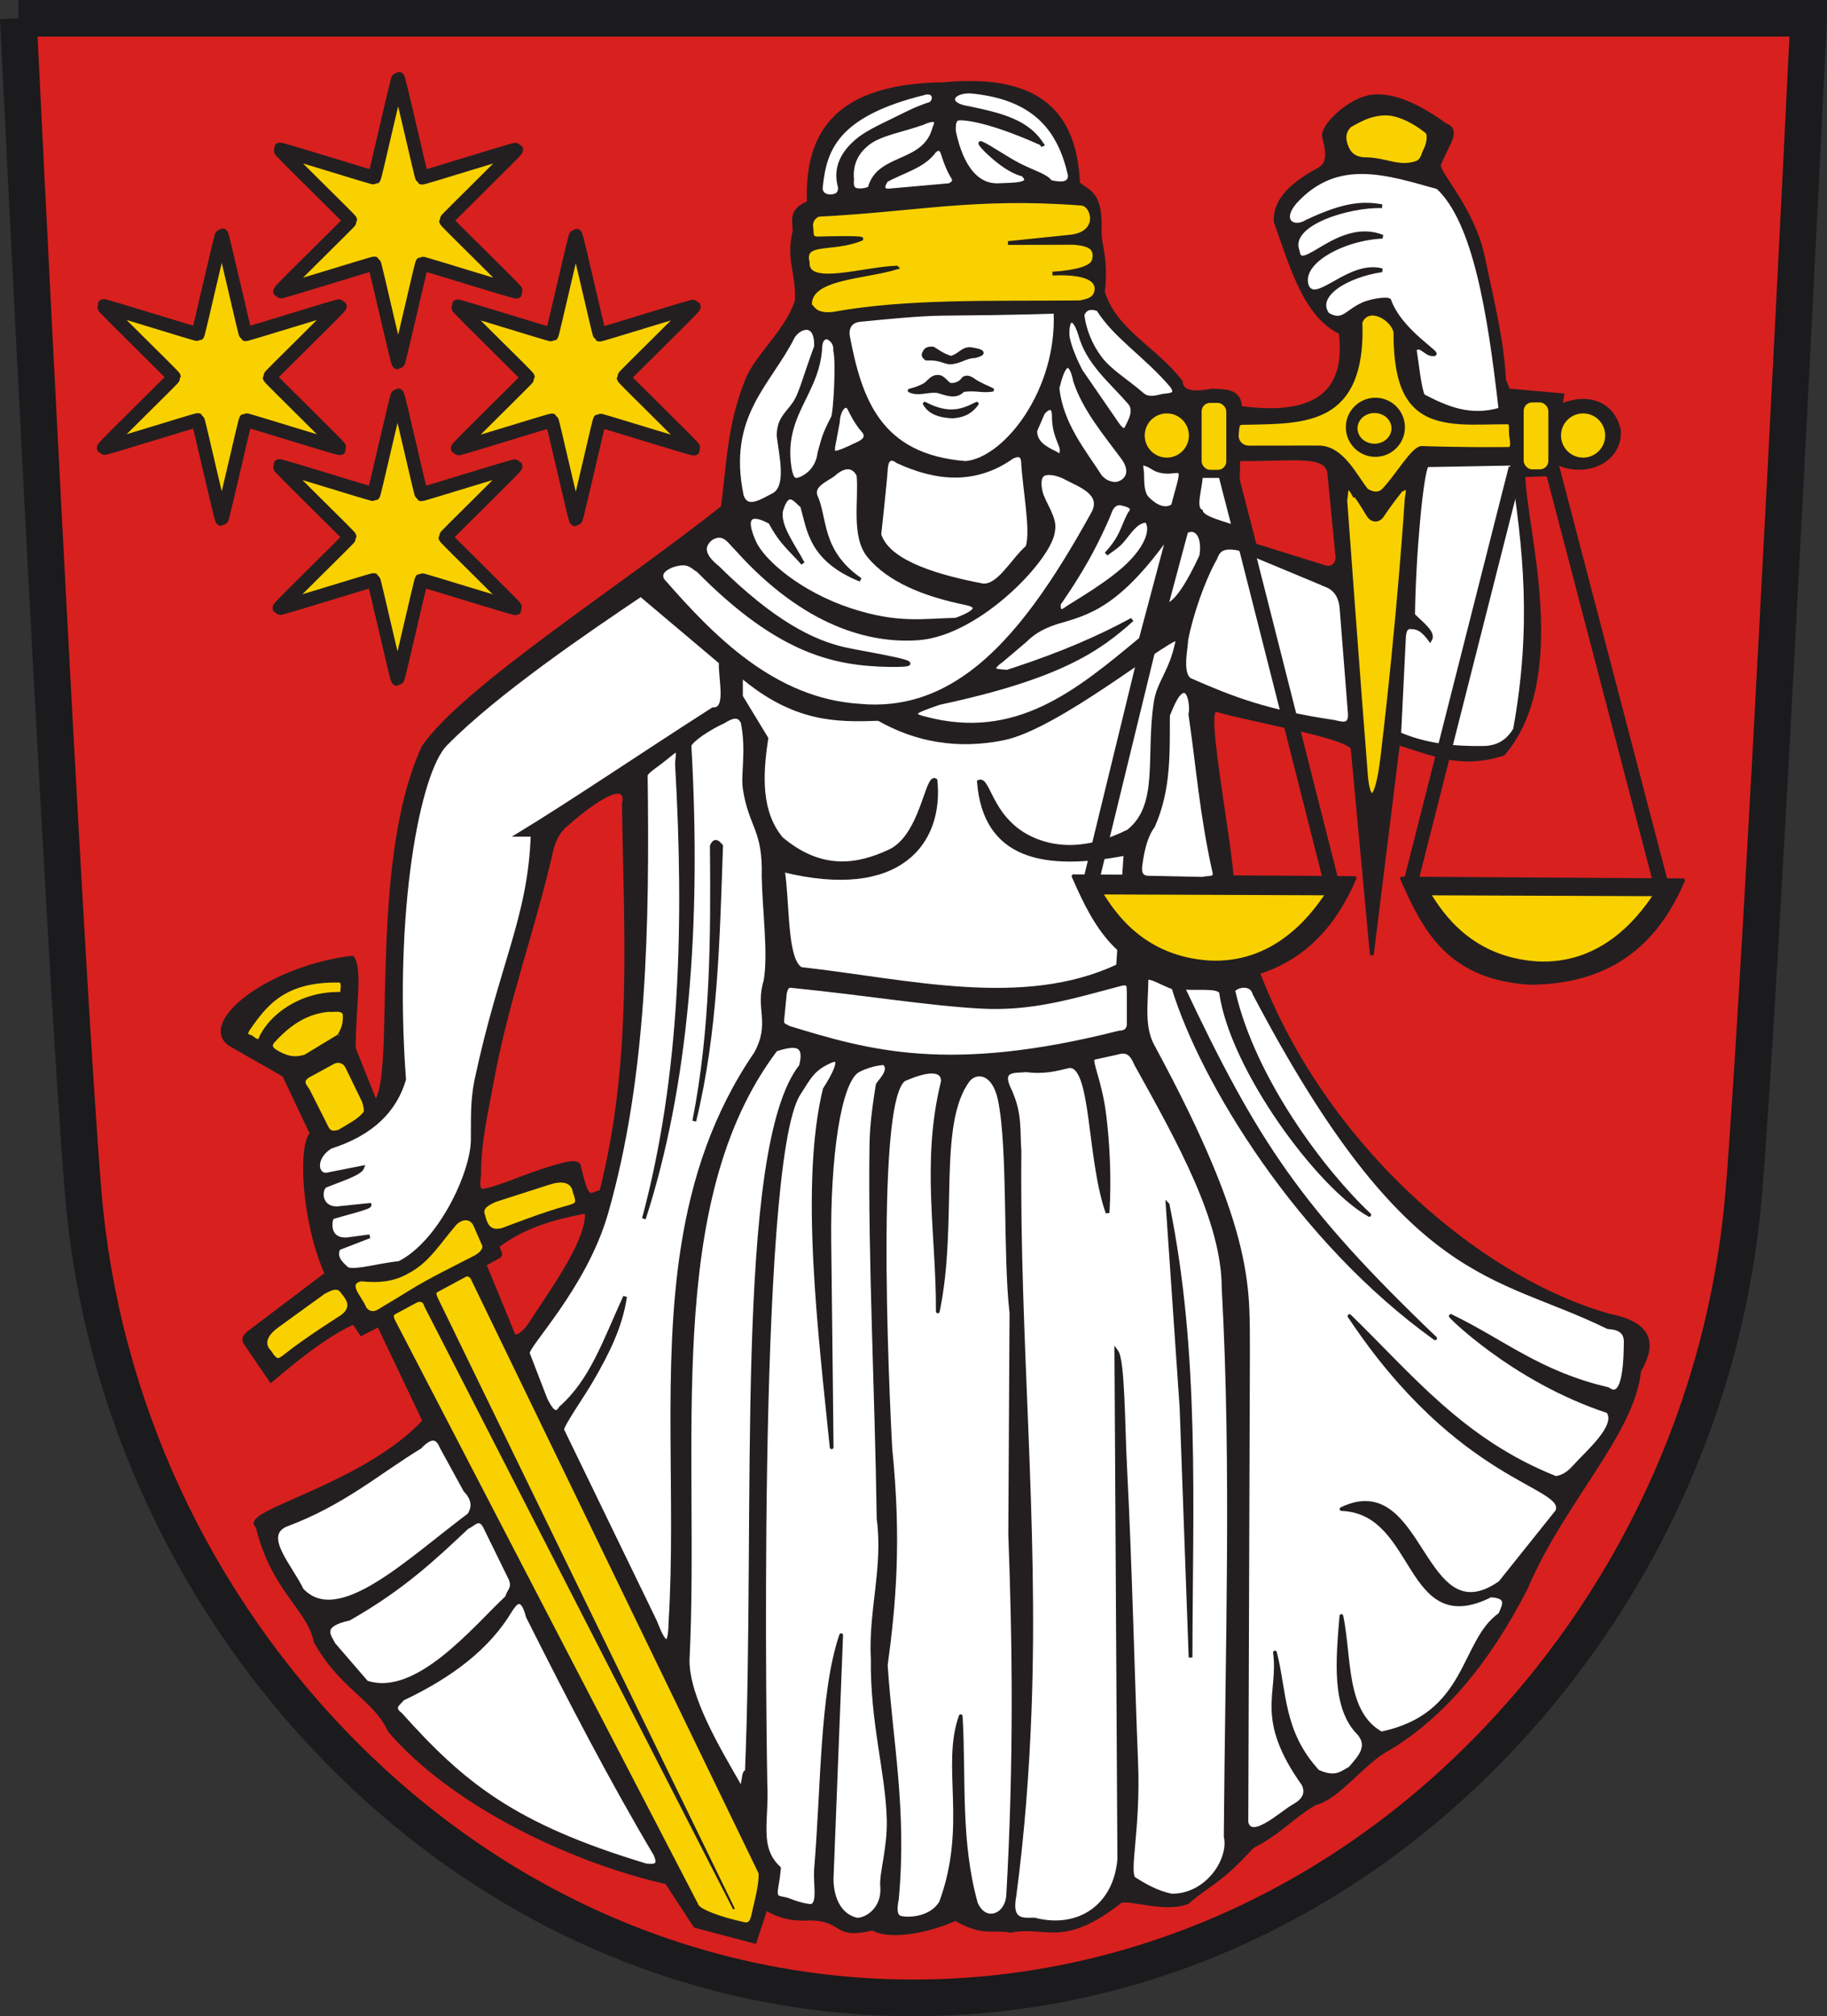
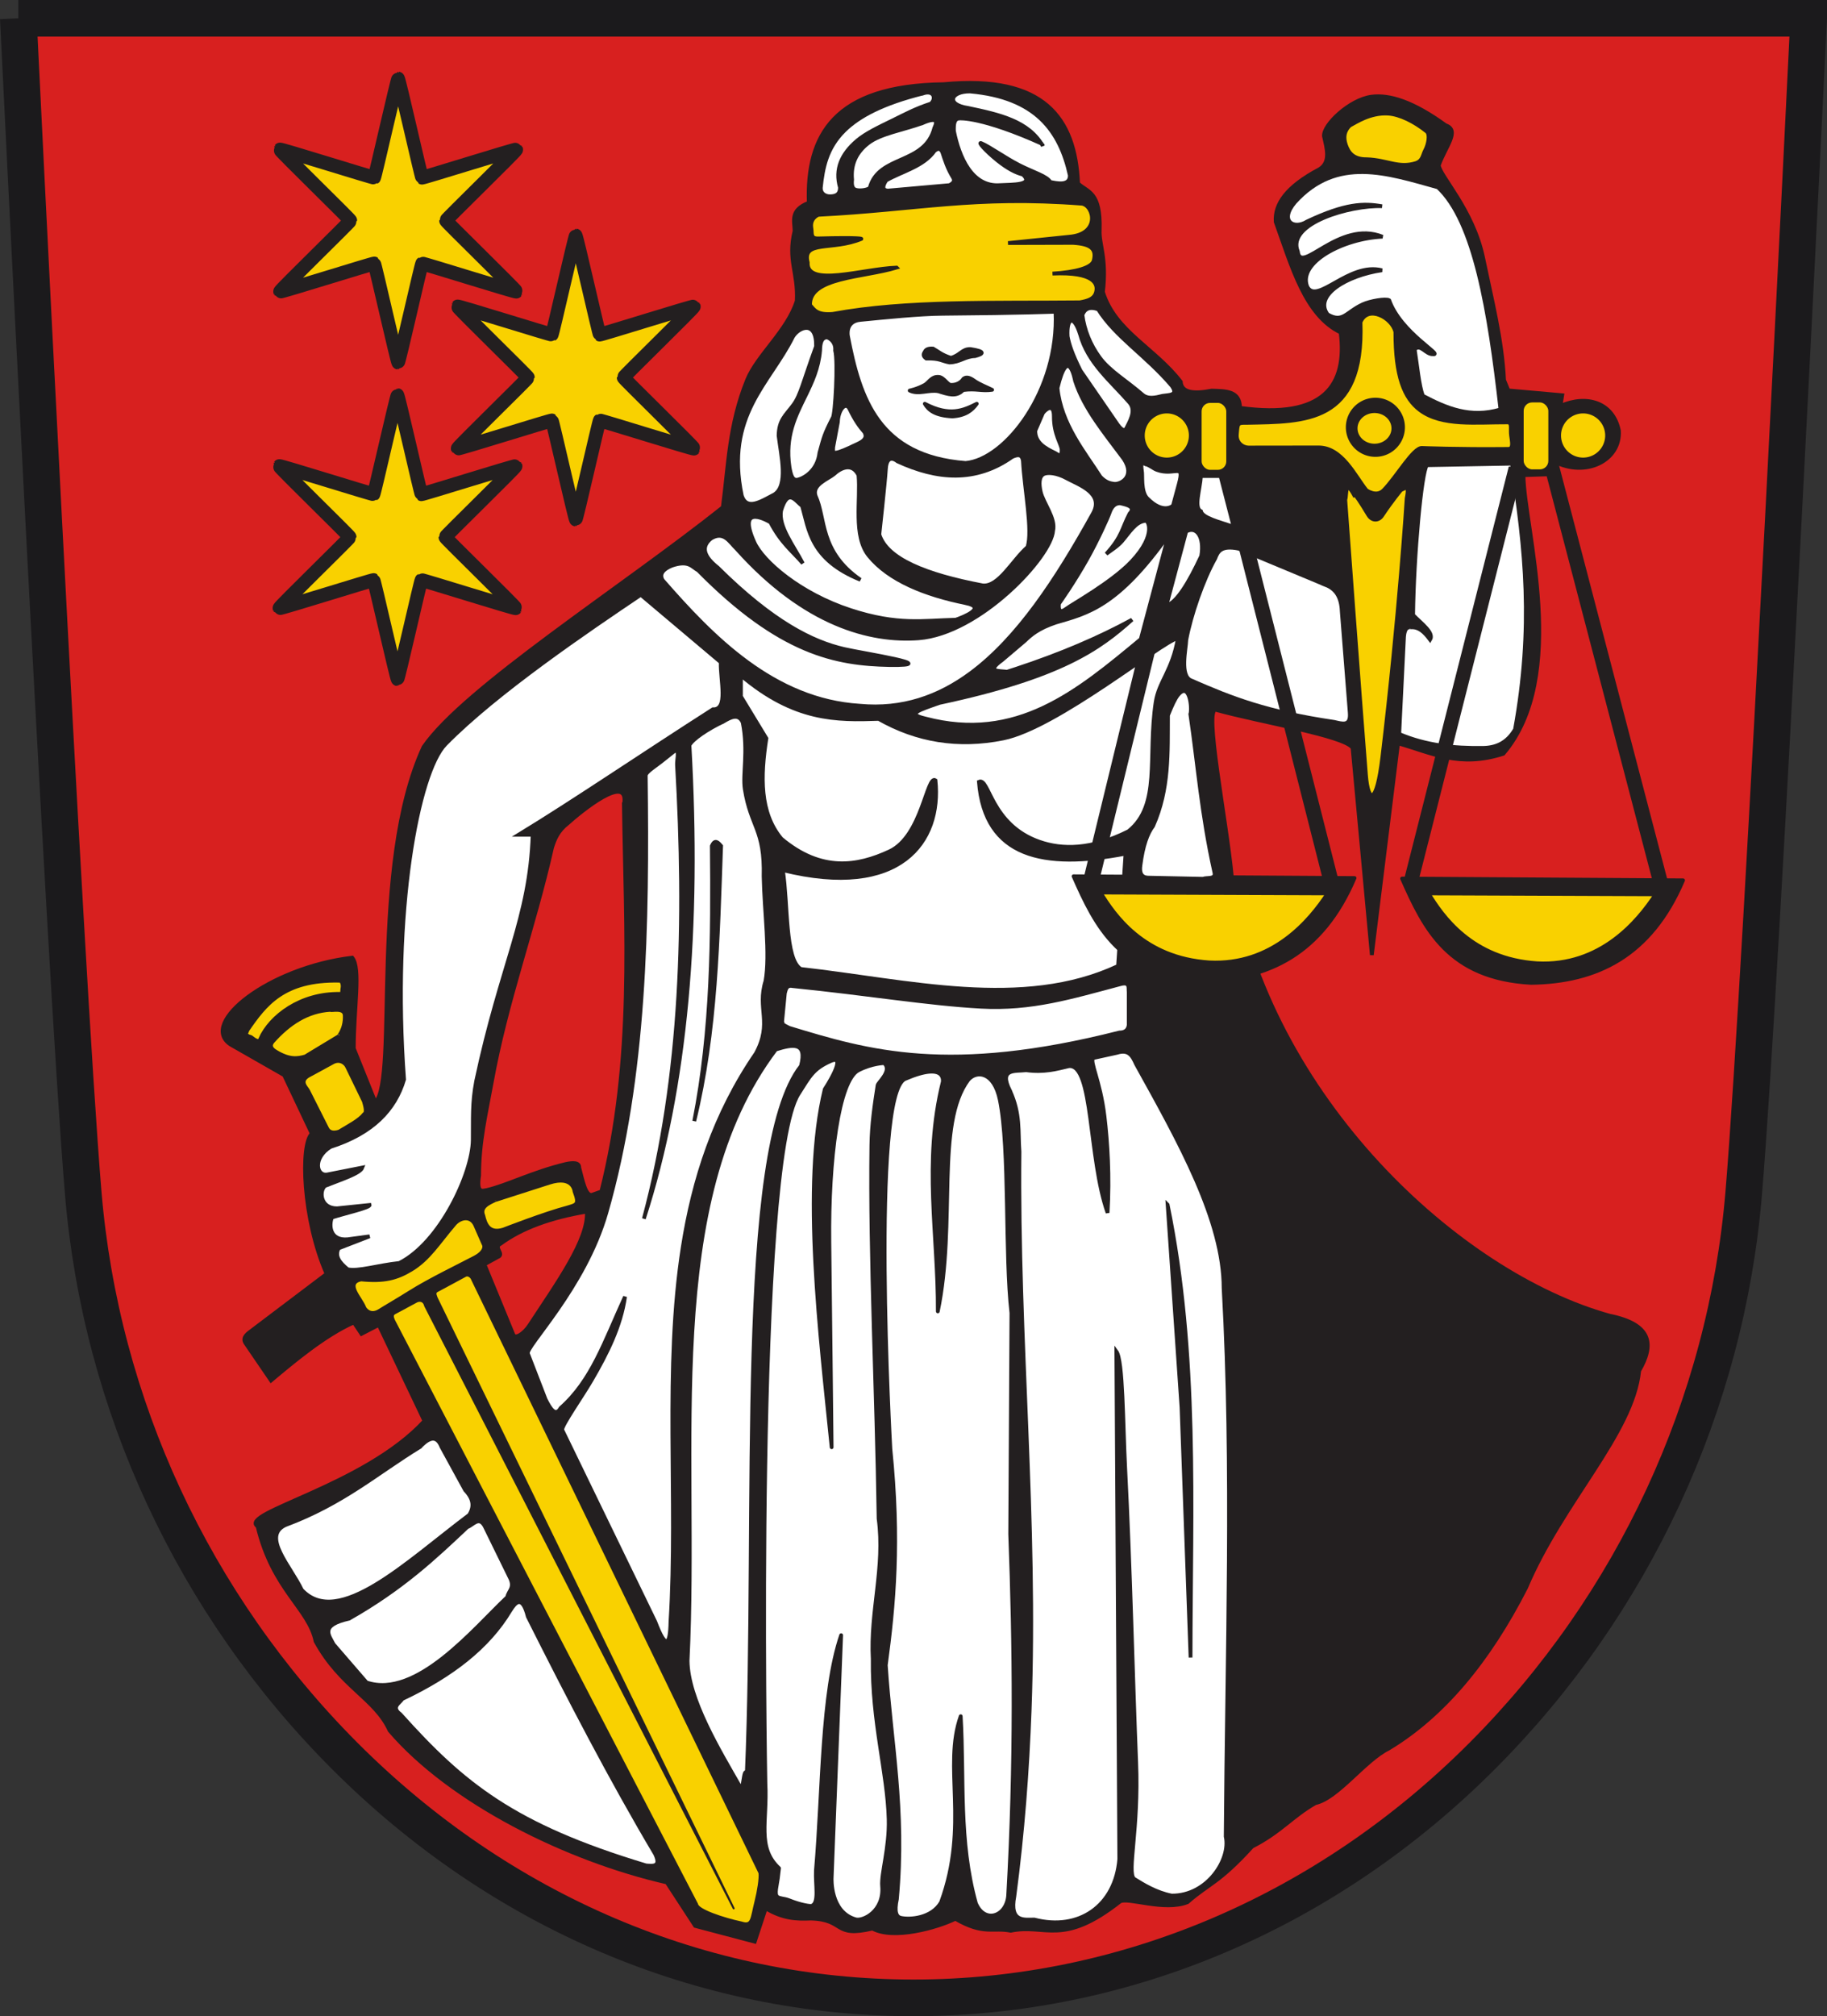
<svg xmlns="http://www.w3.org/2000/svg" xmlns:ns1="http://www.inkscape.org/namespaces/inkscape" xmlns:ns2="http://sodipodi.sourceforge.net/DTD/sodipodi-0.dtd" width="485.693" height="535.674" id="svg2" version="1.1" ns1:version="0.47 r22583" ns2:docname="Wappen_Grossrudestedt.svg">
  <rect width="100%" height="100%" fill="#333333" stroke="none" />
  <defs id="defs4">
    <ns1:perspective ns2:type="inkscape:persp3d" ns1:vp_x="0 : 526.18109 : 1" ns1:vp_y="0 : 1000 : 0" ns1:vp_z="744.09448 : 526.18109 : 1" ns1:persp3d-origin="372.04724 : 350.78739 : 1" id="perspective10" />
    <ns1:perspective ns2:type="inkscape:persp3d" ns1:vp_x="0 : 0.5 : 1" ns1:vp_y="0 : 1000 : 0" ns1:vp_z="1 : 0.5 : 1" ns1:persp3d-origin="0.5 : 0.33333333 : 1" id="perspective2842" />
    <ns1:perspective ns2:type="inkscape:persp3d" ns1:vp_x="0 : 0.5 : 1" ns1:vp_y="0 : 1000 : 0" ns1:vp_z="1 : 0.5 : 1" ns1:persp3d-origin="0.5 : 0.33333333 : 1" id="perspective3781" />
    <ns1:perspective ns2:type="inkscape:persp3d" ns1:vp_x="0 : 0.5 : 1" ns1:vp_y="0 : 1000 : 0" ns1:vp_z="1 : 0.5 : 1" ns1:persp3d-origin="0.5 : 0.33333333 : 1" id="perspective3751" />
    <ns1:perspective ns2:type="inkscape:persp3d" ns1:vp_x="0 : 0.5 : 1" ns1:vp_y="0 : 1000 : 0" ns1:vp_z="1 : 0.5 : 1" ns1:persp3d-origin="0.5 : 0.33333333 : 1" id="perspective3720" />
    <ns1:perspective ns2:type="inkscape:persp3d" ns1:vp_x="0 : 0.5 : 1" ns1:vp_y="0 : 1000 : 0" ns1:vp_z="1 : 0.5 : 1" ns1:persp3d-origin="0.5 : 0.33333333 : 1" id="perspective3696" />
    <ns1:perspective ns2:type="inkscape:persp3d" ns1:vp_x="0 : 0.5 : 1" ns1:vp_y="0 : 1000 : 0" ns1:vp_z="1 : 0.5 : 1" ns1:persp3d-origin="0.5 : 0.33333333 : 1" id="perspective3672" />
    <ns1:perspective ns2:type="inkscape:persp3d" ns1:vp_x="0 : 0.5 : 1" ns1:vp_y="0 : 1000 : 0" ns1:vp_z="1 : 0.5 : 1" ns1:persp3d-origin="0.5 : 0.33333333 : 1" id="perspective3650" />
    <ns1:perspective ns2:type="inkscape:persp3d" ns1:vp_x="0 : 0.5 : 1" ns1:vp_y="0 : 1000 : 0" ns1:vp_z="1 : 0.5 : 1" ns1:persp3d-origin="0.5 : 0.33333333 : 1" id="perspective3628" />
    <ns1:perspective ns2:type="inkscape:persp3d" ns1:vp_x="0 : 0.5 : 1" ns1:vp_y="0 : 1000 : 0" ns1:vp_z="1 : 0.5 : 1" ns1:persp3d-origin="0.5 : 0.33333333 : 1" id="perspective3604" />
    <ns1:perspective id="perspective10-7" ns1:persp3d-origin="0.5 : 0.33333333 : 1" ns1:vp_z="1 : 0.5 : 1" ns1:vp_y="0 : 1000 : 0" ns1:vp_x="0 : 0.5 : 1" ns2:type="inkscape:persp3d" />
    <ns1:perspective id="perspective2906" ns1:persp3d-origin="0.5 : 0.33333333 : 1" ns1:vp_z="1 : 0.5 : 1" ns1:vp_y="0 : 1000 : 0" ns1:vp_x="0 : 0.5 : 1" ns2:type="inkscape:persp3d" />
    <ns1:perspective id="perspective3728" ns1:persp3d-origin="0.5 : 0.33333333 : 1" ns1:vp_z="1 : 0.5 : 1" ns1:vp_y="0 : 1000 : 0" ns1:vp_x="0 : 0.5 : 1" ns2:type="inkscape:persp3d" />
    <ns1:perspective id="perspective3750" ns1:persp3d-origin="0.5 : 0.33333333 : 1" ns1:vp_z="1 : 0.5 : 1" ns1:vp_y="0 : 1000 : 0" ns1:vp_x="0 : 0.5 : 1" ns2:type="inkscape:persp3d" />
    <ns1:perspective id="perspective3772" ns1:persp3d-origin="0.5 : 0.33333333 : 1" ns1:vp_z="1 : 0.5 : 1" ns1:vp_y="0 : 1000 : 0" ns1:vp_x="0 : 0.5 : 1" ns2:type="inkscape:persp3d" />
    <ns1:perspective id="perspective3804" ns1:persp3d-origin="0.5 : 0.33333333 : 1" ns1:vp_z="1 : 0.5 : 1" ns1:vp_y="0 : 1000 : 0" ns1:vp_x="0 : 0.5 : 1" ns2:type="inkscape:persp3d" />
    <ns1:perspective id="perspective3828" ns1:persp3d-origin="0.5 : 0.33333333 : 1" ns1:vp_z="1 : 0.5 : 1" ns1:vp_y="0 : 1000 : 0" ns1:vp_x="0 : 0.5 : 1" ns2:type="inkscape:persp3d" />
    <ns1:perspective id="perspective3866" ns1:persp3d-origin="0.5 : 0.33333333 : 1" ns1:vp_z="1 : 0.5 : 1" ns1:vp_y="0 : 1000 : 0" ns1:vp_x="0 : 0.5 : 1" ns2:type="inkscape:persp3d" />
    <ns1:perspective id="perspective3899" ns1:persp3d-origin="0.5 : 0.33333333 : 1" ns1:vp_z="1 : 0.5 : 1" ns1:vp_y="0 : 1000 : 0" ns1:vp_x="0 : 0.5 : 1" ns2:type="inkscape:persp3d" />
    <ns1:perspective id="perspective2893" ns1:persp3d-origin="0.5 : 0.33333333 : 1" ns1:vp_z="1 : 0.5 : 1" ns1:vp_y="0 : 1000 : 0" ns1:vp_x="0 : 0.5 : 1" ns2:type="inkscape:persp3d" />
    <ns1:perspective id="perspective3887" ns1:persp3d-origin="0.5 : 0.33333333 : 1" ns1:vp_z="1 : 0.5 : 1" ns1:vp_y="0 : 1000 : 0" ns1:vp_x="0 : 0.5 : 1" ns2:type="inkscape:persp3d" />
    <ns1:perspective id="perspective3887-7" ns1:persp3d-origin="0.5 : 0.33333333 : 1" ns1:vp_z="1 : 0.5 : 1" ns1:vp_y="0 : 1000 : 0" ns1:vp_x="0 : 0.5 : 1" ns2:type="inkscape:persp3d" />
    <ns1:perspective id="perspective3887-0" ns1:persp3d-origin="0.5 : 0.33333333 : 1" ns1:vp_z="1 : 0.5 : 1" ns1:vp_y="0 : 1000 : 0" ns1:vp_x="0 : 0.5 : 1" ns2:type="inkscape:persp3d" />
    <ns1:perspective id="perspective4003" ns1:persp3d-origin="0.5 : 0.33333333 : 1" ns1:vp_z="1 : 0.5 : 1" ns1:vp_y="0 : 1000 : 0" ns1:vp_x="0 : 0.5 : 1" ns2:type="inkscape:persp3d" />
    <ns1:perspective id="perspective4102" ns1:persp3d-origin="0.5 : 0.33333333 : 1" ns1:vp_z="1 : 0.5 : 1" ns1:vp_y="0 : 1000 : 0" ns1:vp_x="0 : 0.5 : 1" ns2:type="inkscape:persp3d" />
    <clipPath id="clipPath223">
      <path id="path225" d="m 404.161,505.122 0,-166.41 155.181,0 0,166.41" />
    </clipPath>
    <ns1:perspective id="perspective4378" ns1:persp3d-origin="262.2865 : 187.54606 : 1" ns1:vp_z="524.573 : 281.31909 : 1" ns1:vp_y="0 : 1000 : 0" ns1:vp_x="0 : 281.31909 : 1" ns2:type="inkscape:persp3d" />
    <ns1:perspective id="perspective4447" ns1:persp3d-origin="0.5 : 0.33333333 : 1" ns1:vp_z="1 : 0.5 : 1" ns1:vp_y="0 : 1000 : 0" ns1:vp_x="0 : 0.5 : 1" ns2:type="inkscape:persp3d" />
  </defs>
  <ns2:namedview id="base" pagecolor="#ffffff" bordercolor="#666666" borderopacity="1.0" ns1:pageopacity="0.0" ns1:pageshadow="2" ns1:zoom="0.71692217" ns1:cx="316.09535" ns1:cy="306.30873" ns1:document-units="px" ns1:current-layer="layer1" showgrid="false" ns1:window-width="1440" ns1:window-height="838" ns1:window-x="-8" ns1:window-y="-8" ns1:window-maximized="1" showguides="true" ns1:guide-bbox="true">
    <ns1:grid type="xygrid" id="grid3068" />
  </ns2:namedview>
  <g ns1:label="Ebene 1" ns1:groupmode="layer" id="layer1" transform="translate(400.176, -1217.98)">
    <path d="m -395.308,1222.843 c 0,0 12.316,252.969 17.256,312.108 4.692,56.183 29.326,109.241 69.364,149.397 41.428,41.554 95.177,64.433 151.355,64.433 56.175,0 109.934,-22.879 151.355,-64.433 40.038,-40.156 64.669,-93.214 69.358,-149.397 4.944,-59.139 17.269,-312.108 17.269,-312.108 l -475.957,0 z" id="path3391" style="fill: rgb(216, 32, 31); fill-opacity: 1; stroke: rgb(27, 26, 28); stroke-width: 9.736; stroke-linecap: butt; stroke-linejoin: miter; stroke-miterlimit: 4; stroke-opacity: 1; stroke-dasharray: none;" />
    <path style="fill: rgb(35, 31, 32); fill-opacity: 1; stroke: rgb(35, 31, 32); stroke-width: 1px; stroke-linecap: butt; stroke-linejoin: miter; stroke-opacity: 1;" d="m -149.312,1240.343 c 26.732,-2.54 34.981,9.054 35.74,26.376 2.55,2.383 6.066,2.106 5.743,12.389 -0.199,3.833 1.932,7.286 0.863,16.447 3.239,10.466 13.773,14.849 20.682,23.847 0.197,2.9 3.411,3.286 8.2,2.359 3.689,0.117 7.581,-0.011 7.548,4.574 22.381,3.104 28.508,-6.054 26.758,-20.017 -9.446,-4.527 -12.976,-17.505 -17.265,-29.399 -0.333,-4.669 2.811,-9.339 11.671,-14.008 2.954,-1.886 1.921,-5.368 1.16,-8.74 -0.27,-3.034 6.883,-9.725 12.569,-10.493 4.845,-0.655 11.132,1.319 19.769,7.577 3.936,1.377 -0.037,5.682 -1.805,10.624 0.153,2.724 9.114,11.776 11.768,24.568 2.314,11.154 5.048,21.673 5.581,32.509 l 1.126,2.754 14.327,1.276 -0.448,2.842 c 6.902,-3.054 13.993,-0.996 15.527,6.589 0.502,8.007 -8.938,12.527 -17.191,8.204 l 0.337,3.323 -8.519,0.286 c 0.145,13.917 12.25,53.375 -5.359,74.022 -11.669,3.765 -19.116,-0.247 -27.983,-2.787 l -6.973,56.244 -5.128,-55.043 c -2.384,-3.263 -24.143,-6.706 -36.226,-10.059 -3.42,-1.249 2.748,29.464 4.122,44.198 9.792,58.925 60.287,105.612 100.499,116.757 11.276,2.268 11.814,7.758 7.807,14.612 -1.707,16.72 -20.342,34.693 -30.081,57.649 -9.944,19.48 -22.012,34.005 -36.558,42.747 -6.291,3.102 -13.562,13.237 -19.447,14.482 -6.183,3.517 -9.244,7.704 -16.799,11.53 -8.891,9.769 -11.454,9.751 -17.181,14.777 -6.154,2.48 -15.9,-1.416 -17.957,-0.159 -15.406,12.122 -19.767,5.838 -29.053,7.761 -4.821,-0.955 -7.148,1.206 -14.717,-3.184 -4.814,2.381 -16.456,5.657 -22.036,2.599 -10.526,2.501 -7.185,-2.392 -16.343,-2.66 -3.823,0.178 -7.483,0.024 -12.035,-2.716 l -2.916,8.864 -15.832,-4.186 -7.549,-11.566 c -26.581,-6.06 -57.404,-21.361 -73.674,-40.33 -3.914,-8.591 -12.982,-11.482 -19.687,-23.709 -1.806,-8.774 -11.344,-13.583 -15.429,-30.555 -5.185,-3.592 28.404,-10.678 44.359,-28.01 l -12.139,-25.509 -4.606,2.381 -2.026,-3.04 c -7.723,3.436 -15.939,10.331 -22.009,15.42 l -6.634,-9.707 c -1.09,-1.417 -0.099,-2.418 1.218,-3.353 l 20.188,-15.262 c -6.415,-14.56 -7.021,-34.505 -3.93,-37.254 l -7.362,-15.547 -14.281,-8.157 c -8.48,-5.712 10.379,-20.439 32.391,-23.066 2.355,2.871 0.396,13.501 0.414,24.128 l 5.735,14.273 c 6.178,-6.07 -1.729,-62.982 12.807,-94.367 10.864,-15.749 52.738,-42.351 79.555,-63.684 1.498,-11.117 1.587,-21.849 6.493,-33.895 2.653,-6.513 10.741,-13.122 13.168,-20.96 0.372,-7.541 -2.475,-10.798 -0.584,-18.544 -0.034,-2.69 -1.285,-5.553 3.777,-7.515 -0.629,-17.922 6.721,-31.137 35.859,-31.504 z" id="path2818" ns2:nodetypes="cccccccccccsccscccccccccccccccccccccccccccccccccccccccccccccccccscccc" />
    <path style="fill:#ffffff;stroke:#231f20;stroke-width:1px;stroke-linecap:butt;stroke-linejoin:miter;stroke-opacity:1" d="m -208.574,1393.933 c -0.142,4.857 2.073,12.662 -2.084,12.502 -18.459,11.796 -37.224,24.55 -51.673,33.338 l 3.75,0 c -0.729,22.069 -8.363,34.226 -15.002,65.425 -1.133,5.951 -0.833,9.914 -0.913,15.692 -0.125,8.938 -8.779,27.279 -19.524,32.647 -5.641,0.592 -10.983,2.314 -13.733,1.667 -2.044,-1.679 -3.533,-3.437 -2.387,-5.571 l 8.221,-3.18 -5.856,0.789 c -4.709,0.397 -4.992,-3.669 -4.159,-5.788 3.468,-1.126 10.247,-2.621 10.015,-3.336 l -8.663,0.893 c -4.523,0.01 -4.733,-4.648 -3.199,-5.944 4.016,-1.63 9.359,-3.261 9.951,-4.891 l -9.245,1.823 c -2.962,0.637 -4.056,-4.273 0.738,-7.3 11.272,-3.601 17.195,-9.877 19.586,-17.919 -3.298,-44.71 3.705,-81.642 10.989,-89.067 13.466,-13.727 38.023,-30.339 51.935,-39.699 l 21.253,17.919 z" id="path3592" ns2:nodetypes="cccccscccccccccccccscc" />
    <path style="fill:none;stroke:#231f20;stroke-width:3.3;stroke-linecap:butt;stroke-linejoin:miter;stroke-miterlimit:4;stroke-opacity:1;stroke-dasharray:none" d="m -82.67,1343.153 -27.721,109.238" id="path3618-7-4-0" ns2:nodetypes="cc" />
    <path style="fill:#ffffff;stroke:#231f20;stroke-width:1px;stroke-linecap:butt;stroke-linejoin:miter;stroke-opacity:1" d="m -87.039,1387.504 c -1.45,8.594 -5.088,11.563 -5.912,17.054 -2.19,14.585 1.438,27.31 -7.216,34.263 -9.885,4.963 -17.661,4.929 -23.746,2.789 -13.002,-4.571 -13.255,-17.229 -16.034,-15.917 1.607,20.15 17.299,23.25 38.985,19.095 l -1.989,29.835 c -25.308,11.894 -56.017,3.948 -84.335,0.796 -4.237,-2.579 -3.358,-17.095 -4.774,-26.255 31.16,7.707 42.283,-7.419 40.576,-23.868 -2.317,-1.625 -3.531,14.844 -12.211,18.874 -8.507,3.95 -18.07,5.601 -28.763,-3.36 -5.788,-6.972 -5.543,-16.53 -3.978,-26.653 l -6.763,-11.139 0,-5.569 c 14.255,12.066 25.455,11.917 36.598,11.536 10.18,5.784 21.202,7.571 33.101,5.189 14.214,-2.845 42.012,-25.562 46.46,-26.67 z" id="path3710" ns2:nodetypes="cscsccccccscccccsc" />
    <path style="fill:#231f20;fill-opacity:1;stroke:#231f20;stroke-width:1px;stroke-linecap:round;stroke-linejoin:round;stroke-opacity:1" d="m -114.778,1450.788 74.704,0.47 c -8.598,20.216 -23.061,27.027 -40.406,27.251 -21.879,-1.205 -28.37,-14.246 -34.298,-27.721 z" id="path3594-1" ns2:nodetypes="cccc" />
    <path style="fill:#f9d100;fill-opacity:1;stroke:#231f20;stroke-width:1px;stroke-linecap:butt;stroke-linejoin:round;stroke-opacity:1" d="m -107.613,1455.115 60.374,0.235 c -4.746,7.281 -14.734,19.187 -31.479,18.324 -17.523,-1.146 -25.31,-12.708 -28.895,-18.559 z" id="path3686-9" ns2:nodetypes="cccc" />
    <path style="fill:none;stroke:#231f20;stroke-width:4.2;stroke-linecap:butt;stroke-linejoin:miter;stroke-miterlimit:4;stroke-opacity:1;stroke-dasharray:none" d="m -83.726,1343.754 -26.636,109.238" id="path3618-7-4-4" ns2:nodetypes="cc" />
    <path style="fill:#ffffff;stroke:#231f20;stroke-width:1px;stroke-linecap:butt;stroke-linejoin:miter;stroke-opacity:1" d="m -25.331,1384.673 c 2.33,-0.285 3.898,1.337 5.336,3.283 1.148,-1.857 -2.291,-4.288 -4.515,-6.567 0.192,-15.897 2.225,-37.955 3.668,-39.812 l 22.6,-0.41 c 3.572,22.598 5.751,43.485 0.821,70.594 -2.177,3.731 -5.208,4.897 -8.619,4.925 -7.578,0.099 -15.035,-0.646 -22.163,-3.694 l 1.231,-25.036 c 0.056,-2.569 0.684,-3.42 1.642,-3.283 z" id="path3765" ns2:nodetypes="cccccccccc" />
    <path style="fill:none;stroke:#231f20;stroke-width:3.8;stroke-linecap:butt;stroke-linejoin:miter;stroke-miterlimit:4;stroke-opacity:1;stroke-dasharray:none" d="m 2.78,1342.348 -27.721,109.238" id="path3618" ns2:nodetypes="cc" />
    <path style="fill:none;stroke:#231f20;stroke-width:3.9;stroke-linecap:butt;stroke-linejoin:miter;stroke-miterlimit:4;stroke-opacity:1;stroke-dasharray:none" d="m 12.177,1341.291 29.447,112.525" id="path3618-7-4" ns2:nodetypes="cc" />
    <path style="fill:#231f20;fill-opacity:1;stroke:#231f20;stroke-width:1px;stroke-linecap:round;stroke-linejoin:round;stroke-opacity:1" d="m -27.449,1451.396 74.704,0.47 c -8.598,20.216 -23.061,27.027 -40.406,27.251 -21.879,-1.205 -28.37,-14.246 -34.298,-27.721 z" id="path3594" ns2:nodetypes="cccc" />
    <path style="fill:#f9d100;fill-opacity:1;stroke:#231f20;stroke-width:1px;stroke-linecap:butt;stroke-linejoin:round;stroke-opacity:1" d="m -20.413,1455.35 60.374,0.235 c -4.746,7.281 -14.734,19.187 -31.479,18.324 -17.523,-1.146 -25.31,-12.708 -28.895,-18.559 z" id="path3686" ns2:nodetypes="cccc" />
    <path style="fill:#ffffff;stroke:#231f20;stroke-width:1px;stroke-linecap:butt;stroke-linejoin:miter;stroke-opacity:1" d="m -24.089,1310.824 c 0.684,4.3 1.163,9.626 2.172,12.306 6.23,3.277 12.626,6.023 20.631,3.619 -2.975,-26.171 -6.905,-49.929 -16.649,-58.997 -13.322,-3.689 -26.78,-8.419 -38.004,3.981 -4.174,4.927 -0.358,7.345 3.232,5.094 10.201,-4.821 15.046,-4.904 19.932,-4.055 -8.444,-0.324 -25.434,4.57 -22.382,12.022 0.713,6.391 10.953,-8.569 22.517,-3.924 -10.473,0.471 -22.523,6.841 -20.022,13.258 2.549,4.988 11.058,-6.641 19.886,-4.345 -9.562,1.417 -18.143,6.725 -14.46,11.734 4.055,2.349 4.821,-0.596 9.349,-2.686 1.91,-0.882 6.115,-1.621 7.013,-1.085 3.151,8.723 14.59,14.698 11.63,14.339 -1.93,0.12 -3.289,-2.882 -4.844,-1.261 z" id="path2848" ns2:nodetypes="ccccccccccccsccc" />
    <path style="fill:#ffffff;stroke:#231f20;stroke-width:1px;stroke-linecap:butt;stroke-linejoin:miter;stroke-opacity:1" d="m -131.706,1507.737 c 2.885,6.243 2.14,10.822 2.554,16.234 -0.518,49.952 4.566,97.722 2.706,148.27 -0.595,16.163 -1.828,32.61 -4.066,49.504 -1.369,7.097 2.774,6.213 5.299,6.229 11.88,3.083 21.575,-3.636 22.589,-16.036 l -0.779,-134.924 c 1.804,2.449 1.729,19.092 2.349,31.022 1.339,25.747 2.045,56.653 2.924,78.194 0.724,17.758 -2.491,29.2 -0.568,30.921 2.371,1.486 5.906,3.664 9.985,4.456 9.501,0.104 15.765,-9.66 14.379,-15.695 0.331,-48.812 2.09,-97.868 -0.554,-145.688 -0.024,-17.908 -11.714,-38.733 -23.268,-59.524 -0.994,-2.223 -1.964,-3.981 -5.062,-3.009 l -6.302,1.386 c -1.081,0.887 1.824,5.969 2.957,15.432 0.844,7.047 1.398,15.987 0.831,25.694 -5.151,-14.495 -3.724,-39.588 -10.281,-38.961 -3.353,0.795 -6.581,1.717 -11.364,1.082 -2.994,0.344 -7.311,-0.557 -4.329,5.411 z" id="path3622" ns2:nodetypes="ccsccccsscccccccscccc" />
    <path style="fill:#231f20;fill-opacity:1;stroke:#231f20;stroke-width:1px;stroke-linecap:butt;stroke-linejoin:miter;stroke-opacity:1" d="m -89.774,1538.052 3.694,53.867 2.404,66.431 c 0.048,-40.248 2.028,-80.633 -6.098,-120.297 z" id="path3624" ns2:nodetypes="cccc" />
    <path style="fill:#ffffff;stroke:#231f20;stroke-width:1px;stroke-linecap:butt;stroke-linejoin:miter;stroke-opacity:1" d="m -264.497,1645.852 c 1.275,-2.008 3.096,-4.41 4.644,1.639 11.003,21.897 22.147,43.37 33.872,63.101 1.566,3.387 -0.476,3.167 -2.458,3.005 -35.287,-10.622 -48.667,-21.642 -65.286,-40.155 -2.526,-1.907 -0.302,-2.865 0.546,-4.097 13.094,-6.2 22.82,-13.682 28.682,-23.492 z" id="path3626" ns2:nodetypes="ccccccc" />
    <path style="fill:#ffffff;stroke:#231f20;stroke-width:1px;stroke-linecap:butt;stroke-linejoin:miter;stroke-opacity:1" d="m -275.97,1623.726 c 1.548,-0.537 3.096,-3.023 4.644,-0.273 l 6.556,13.385 c 1.67,3.056 -0.275,3.702 -0.546,5.463 -8.765,8.226 -24.117,27.169 -37.423,22.672 l -8.741,-10.107 c -1.253,-2.478 -3.754,-5.052 4.097,-6.829 14.292,-8.104 22.799,-16.208 31.414,-24.311 z" id="path3628" ns2:nodetypes="cccccccc" />
    <path style="fill:#ffffff;stroke:#231f20;stroke-width:1px;stroke-linecap:butt;stroke-linejoin:miter;stroke-opacity:1" d="m -288.536,1602.419 c 3.166,-3.343 4.745,-2.455 5.737,0 l 6.283,11.473 c 2.485,2.61 2.227,4.67 1.093,6.556 -16.607,12.472 -34.836,30.295 -44.526,19.941 -2.989,-6.284 -10.696,-14.252 -4.371,-17.209 15.429,-5.753 24.253,-13.708 35.784,-20.76 z" id="path3630" ns2:nodetypes="ccccccc" />
    <path style="fill:#f9d100;fill-opacity:1;stroke:#231f20;stroke-width:0.5;stroke-linecap:round;stroke-linejoin:round;stroke-miterlimit:4;stroke-opacity:1;stroke-dasharray:none" d="m -289.642,1563.917 c 0.971,-0.59 2.177,-0.426 2.506,1.068 l 82.007,160.037 -78.963,-162.241 c -0.176,-0.67 -0.771,-1.4 0.376,-1.881 l 7.171,-3.865 c 0.762,-0.538 1.678,0.264 1.869,0.885 l 76.393,157.691 c 0.183,1.41 -0.373,4.86 -1.043,7.511 -1.198,4.738 -0.88,6.557 -3.759,5.622 -4.747,-1.001 -11.617,-3.299 -11.768,-4.862 l -80.592,-155.159 c -0.324,-0.762 -0.54,-1.489 0.325,-1.855 l 5.479,-2.95 z" id="path3632" ns2:nodetypes="ccccccccsccccc" />
    <path style="fill:#ffffff;stroke:#231f20;stroke-width:1px;stroke-linecap:butt;stroke-linejoin:miter;stroke-opacity:1" d="m -189.529,1479.965 c -1.57,-0.282 -1.707,0.871 -1.995,1.871 l -0.748,7.732 c 0.617,0.493 -1,0.068 1.871,1.496 21.126,6.442 42.471,12.751 87.793,1.247 1.496,0 2.328,-0.665 2.494,-1.995 l 0,-8.729 c -0.147,-1.158 0.412,-2.845 -2.245,-2.12 -12.942,3.43 -23.551,6.726 -37.038,5.986 -14.264,-0.783 -30.14,-3.483 -50.131,-5.487 z" id="path3634" ns2:nodetypes="ccccccccsc" />
    <path style="fill:#ffffff;stroke:#231f20;stroke-width:1px;stroke-linecap:butt;stroke-linejoin:miter;stroke-opacity:1" d="m -207.87,1409.691 c 1.858,-1.106 4.009,-2.276 5.134,0.228 1.519,7.692 -0.078,13.751 0.556,17.735 1.614,10.134 5.328,10.635 5.001,23.187 0.185,9.286 1.768,20.67 0.505,27.786 -2.309,7.426 1.869,11.022 -2.526,19.198 -11.015,16.059 -16.638,33.448 -19.47,51.526 -5.044,32.2 -1.233,66.586 -3.264,99.53 -0.112,6.176 -1.196,7.489 -4.042,0 l -24.755,-51.026 c -0.013,-1.319 5.232,-8.736 7.788,-13.118 4.166,-7.141 7.814,-14.402 8.932,-22.246 -5.504,12.016 -8.849,22.268 -17.128,29.579 -1.333,2.353 -2.667,0.365 -4.001,-2.302 l -4.686,-12.12 c -0.875,-1.679 15.075,-17.387 20.82,-37.399 10.37,-36.124 11.016,-76.638 10.503,-116.183 -0.01,-0.936 2.257,-2.288 4.094,-3.732 2.457,-1.933 4.612,-3.799 3.99,-2.836 0.809,0.057 0.148,2.461 0.218,3.69 2.37,41.601 1.476,82.339 -8.807,120.591 11.339,-35.04 14.865,-77.459 12.125,-125.796 0.783,-1.584 4.847,-4.331 9.012,-6.291 z" id="path3636" ns2:nodetypes="ccscccscccsccccscscsccc" />
    <path style="fill:#231f20;fill-opacity:1;stroke:#231f20;stroke-width:1px;stroke-linecap:butt;stroke-linejoin:miter;stroke-opacity:1" d="m -215.616,1515.846 c 5.837,-23.873 6.268,-48.519 7.145,-73.1 -0.825,-0.966 -1.649,-1.898 -2.473,0 0.224,24.367 0.139,48.733 -4.672,73.1 z" id="path3638" ns2:nodetypes="cccc" />
    <path style="fill:#d8201f;fill-opacity:1;stroke:#231f20;stroke-width:1px;stroke-linecap:round;stroke-linejoin:round;stroke-opacity:1" d="m -271.396,1553.908 3.531,-1.946 c 1.986,-0.752 -1.266,-2.536 0.731,-3.512 5.605,-4.134 13.305,-6.958 22.959,-8.561 0.501,7.335 -7.803,18.831 -15.279,30.236 -1.394,2.127 -3.876,3.861 -4.329,2.281 l -7.612,-18.498 z" id="path3640" ns2:nodetypes="ccccscc" />
    <path style="fill:#d8201f;fill-opacity:1;stroke:#231f20;stroke-width:1px;stroke-linecap:butt;stroke-linejoin:miter;stroke-opacity:1" d="m -234.32,1431.939 c 0.458,33.454 2.865,67.714 -5.991,102.6 l -2.511,0.894 c -1.673,0.337 -2.457,-3.765 -3.369,-7.234 0.046,-1.459 -1.782,-1.342 -3.579,-0.957 -8.986,2.17 -15.608,5.671 -20.983,6.912 -0.955,0.08 -2.839,1.261 -2.05,-3.889 0,-8.977 1.817,-16.269 3.291,-24.457 3.931,-21.844 11.293,-41.285 16.098,-62.661 0.715,-2.222 1.549,-4.408 4.241,-6.484 3.076,-2.776 16.591,-13.967 14.854,-4.723 z" id="path3642" ns2:nodetypes="cccccccsccc" />
-     <path style="fill:#d8201f;fill-opacity:1;stroke:#231f20;stroke-width:1px;stroke-linecap:butt;stroke-linejoin:miter;stroke-opacity:1" d="m -70.961,1339.991 c 15.165,0.05 22.767,-1.541 24.109,3.266 l 2.178,22.243 c 0.351,2.154 -1.234,3.6 -2.955,3.266 l -18.976,-5.911 -4.511,-17.421 0.156,-5.444 z" id="path3644" ns2:nodetypes="ccccccc" />
    <path style="fill:#f9d100;fill-opacity:1;stroke:#231f20;stroke-width:1px;stroke-linecap:butt;stroke-linejoin:miter;stroke-opacity:1" d="m -327.649,1494.682 c -0.764,0.911 -0.731,1.821 0.841,2.732 3.632,2.203 5.751,1.813 7.775,1.261 l 9.036,-5.463 c -0.52,0.338 1.646,-1.6 1.471,-5.463 -0.103,-2.267 -3.782,-1.126 -3.782,-1.471 -6.144,0.353 -11.063,3.616 -15.339,8.405 z" id="path2940" ns2:nodetypes="ccccscc" />
    <path style="fill:#f9d100;fill-opacity:1;stroke:#231f20;stroke-width:1px;stroke-linecap:butt;stroke-linejoin:miter;stroke-opacity:1" d="m -317.575,1503.453 c -3.491,1.605 -1.107,3.463 -0.702,4.3 l 5.002,9.916 c 0.511,1.122 1.566,1.482 3.247,0.965 2.454,-1.504 5.306,-2.929 6.669,-4.651 0.809,-0.421 0.224,-2.328 -0.088,-3.422 l -4.388,-9.039 c -0.573,-1.311 -2.21,-2.25 -3.949,-1.228 l -5.792,3.159 z" id="path3714" ns2:nodetypes="ccccccccc" />
    <path style="fill:#f9d100;fill-opacity:1;stroke:#231f20;stroke-width:1px;stroke-linecap:butt;stroke-linejoin:miter;stroke-opacity:1" d="m -331.002,1494.064 c 2.72,-6.157 10.806,-12.192 21.149,-12.022 0.865,0.014 0.555,-0.679 0.717,-1.469 0.215,-1.055 -0.197,-2.18 -0.892,-2.041 -14.759,-0.282 -19.711,6.346 -24.395,13.163 -0.051,0.616 -1.098,1.232 1.002,1.848 1.184,0.928 2.165,1.451 2.42,0.521 z" id="path3716" ns2:nodetypes="csscccc" />
    <path ns2:type="arc" style="fill:#f9d100;fill-opacity:1;stroke:#231f20;stroke-width:0.5;stroke-linecap:round;stroke-linejoin:round;stroke-miterlimit:4;stroke-opacity:1;stroke-dasharray:none" id="path3718" ns2:cx="-153.3037" ns2:cy="253.21802" ns2:rx="6.1173182" ns2:ry="6.1173182" d="m -147.186,253.218 a 6.117,6.117 0 1 1 -12.235,0 6.117,6.117 0 1 1 12.235,0 z" transform="translate(63.314,1080.47)" />
    <path ns2:type="arc" style="fill:#f9d100;fill-opacity:1;stroke:#231f20;stroke-width:0.5;stroke-linecap:round;stroke-linejoin:round;stroke-miterlimit:4;stroke-opacity:1;stroke-dasharray:none" id="path3718-4" ns2:cx="-153.3037" ns2:cy="253.21802" ns2:rx="6.1173182" ns2:ry="6.1173182" d="m -147.186,253.218 a 6.117,6.117 0 1 1 -12.235,0 6.117,6.117 0 1 1 12.235,0 z" transform="translate(173.982,1080.47)" />
    <path style="fill:#f9d100;fill-opacity:1;stroke:#231f20;stroke-width:1px;stroke-linecap:butt;stroke-linejoin:miter;stroke-opacity:1" d="m -42.534,1350.928 c 0,0 3.862,52.847 5.486,72.995 0.601,7.458 2.826,8.055 4.366,-4.814 4.537,-37.909 6.461,-68.737 6.461,-68.737 0.846,-4.091 -0.594,-2.469 -1.483,-2.224 0,0 -2.513,3.008 -5.03,6.812 -0.97,1.467 -2.717,1.46 -3.683,-0.139 -4.681,-7.747 -3.522,-4.82 -3.522,-4.82 -2.703,-5.204 -2.183,-0.74 -2.595,0.927 z" id="path3790" ns2:nodetypes="cssccsscc" />
    <path style="fill:#f9d100;fill-opacity:1;stroke:#231f20;stroke-width:1px;stroke-linecap:butt;stroke-linejoin:miter;stroke-opacity:1" d="m -68.647,1330.329 c 15.265,-0.34 31.137,0.32 30.154,-26.76 1.968,-4.702 8.43,-1.154 9.268,2.611 -0.01,11.701 2.28,17.611 6.589,20.802 5.846,4.329 14.93,3.172 23.304,3.217 1.208,0.117 0.634,1.706 0.856,3.418 0.226,1.747 0.704,3.616 -0.726,3.631 -13.672,0.137 -22.975,-0.261 -22.975,-0.261 -2.302,-0.09 -6.706,7.669 -10.182,11.226 -1.916,1.961 -4.569,0 -4.569,0 -3.048,-3.807 -6.488,-11.421 -12.793,-11.357 0,0 -11.279,0.026 -18.529,0.024 -1.487,-5e-4 -3.311,-1.24 -3.12,-3.481 0.255,-2.986 0.103,-3.12 2.721,-3.069 z" id="path3792" ns2:nodetypes="cccscsscsccssc" />
    <rect style="fill:#f9d100;fill-opacity:1;stroke:#231f20;stroke-width:0.693;stroke-linecap:round;stroke-linejoin:round;stroke-miterlimit:4;stroke-opacity:1;stroke-dasharray:none" id="rect3794" width="7.247" height="18.474" x="-81.082" y="1324.682" ry="2.587" />
    <rect style="fill:#f9d100;fill-opacity:1;stroke:#231f20;stroke-width:0.693;stroke-linecap:round;stroke-linejoin:round;stroke-miterlimit:4;stroke-opacity:1;stroke-dasharray:none" id="rect3794-4" width="7.247" height="18.474" x="4.534" y="1324.555" ry="2.587" />
    <path style="fill:#ffffff;fill-opacity:1;stroke:#231f20;stroke-width:1px;stroke-linecap:butt;stroke-linejoin:miter;stroke-opacity:1" d="m -47.705,1373.417 c 2.583,1.012 4.075,3.113 4.222,6.955 l 2.127,26.953 c 0.32,3.797 -2.037,2.91 -4.149,2.451 -18.02,-2.662 -27.327,-6.334 -37.941,-10.989 -3.187,-1.112 -1.406,-8.5 -1.366,-10.786 1.241,-6.622 4.475,-15.968 7.688,-21.645 0.694,-1.824 1.53,-3.55 6.232,-2.6 l 23.188,9.66 z" id="path3818" ns2:nodetypes="ccccccccc" />
    <path style="fill:none;stroke:#231f20;stroke-width:4;stroke-linecap:butt;stroke-linejoin:miter;stroke-miterlimit:4;stroke-opacity:1;stroke-dasharray:none" d="m -73.832,1343.768 27.721,109.238" id="path3618-7" ns2:nodetypes="cc" />
    <path style="fill:#f9d100;fill-opacity:1;stroke:#231f20;stroke-width:1px;stroke-linecap:butt;stroke-linejoin:miter;stroke-opacity:1" d="m -161.828,1289.076 c -8.902,2.684 -23.272,2.545 -23.001,9.963 1.124,1.222 1.757,2.689 6.027,2.337 19.529,-3.625 43.063,-2.846 65.681,-3.075 2.076,-0.387 4.255,-0.868 4.438,-3.383 0.097,-1.332 -0.367,-4.754 -11.695,-4.243 6.344,-0.4 10.514,-1.594 10.976,-3.503 0.727,-3.005 -0.625,-4.351 -5.486,-4.661 l -17.298,0.046 16.197,-1.671 c 8.382,-0.659 6.655,-8.205 3.482,-8.784 -28.599,-2.204 -43.715,1.618 -70.109,2.952 0,0 -2.322,0.847 -1.866,3.514 0.258,1.512 -0.307,2.816 1.866,2.758 11.704,-0.308 11.439,0.123 11.439,0.123 -7.727,3.224 -15.805,0.284 -14.268,6.273 -0.393,6.699 14.631,1.682 23.616,1.353 z" id="path3842" ns2:nodetypes="ccccscscccccssccc" />
    <path style="fill:#ffffff;stroke:#231f20;stroke-width:1px;stroke-linecap:butt;stroke-linejoin:miter;stroke-opacity:1" d="m -116.522,1345.098 c 3.017,1.667 9.823,3.842 6.973,9.185 -9.801,17.713 -20.081,33.276 -32.535,42.508 -8.61,6.382 -18.259,9.739 -29.507,8.688 -22.875,-1.412 -39.207,-18.209 -52.432,-33.364 -0.897,-1.588 0.043,-2.842 2.421,-3.834 4.531,-1.537 5.311,0.302 7.059,1.27 21.851,22.157 36.747,24.839 50.786,25.123 14.841,0.202 -6.857,-3.061 -12.032,-4.258 -8.245,-1.907 -18.8,-6.982 -33.621,-21.676 -3.536,-2.806 -4.547,-5.402 -1.747,-7.68 3.438,-2.114 4.933,0.955 6.88,2.818 18.093,20.157 35.541,24.644 48.273,23.693 16.223,-1.211 35.343,-21.627 35.79,-28.615 0.771,-3.258 -2.645,-7.396 -3.301,-10.309 -0.448,-1.99 -0.491,-4.011 0.783,-4.693 0.952,-0.509 3.409,-0.411 6.211,1.145 z" id="path3844" ns2:nodetypes="ccscccccscccscssc" />
    <path style="fill:#ffffff;stroke:#231f20;stroke-width:1px;stroke-linecap:butt;stroke-linejoin:miter;stroke-opacity:1" d="m -131.049,1339.356 c 1.335,-0.571 2.535,-0.825 2.813,1.071 0.402,7.635 2.645,18.585 1.206,22.904 -3.969,3.455 -7.626,10.643 -11.921,10.18 -15.185,-2.879 -25.469,-7.083 -27.459,-13.528 0,0 1.513,-13.742 1.741,-17.413 0.277,-4.463 3.076,-2.013 3.081,-2.009 10.497,4.835 20.755,5.717 30.539,-1.206 z" id="path3846" ns2:nodetypes="cccccscc" />
    <path style="fill:#ffffff;stroke:#231f20;stroke-width:1px;stroke-linecap:round;stroke-linejoin:miter;stroke-opacity:1" d="m -143.374,1378.231 c 5.61,1.194 -0.629,3.67 -2.716,4.398 -8.752,0.195 -15.351,1.555 -27.918,-2.534 -13.518,-4.399 -23.363,-12.976 -25.635,-18.034 -4.904,-10.915 4.269,-5.304 4.269,-5.304 2.873,5.511 5.746,7.563 8.62,10.893 -2.526,-4.829 -6.516,-9.822 -5.774,-13.998 1.896,-6.346 3.986,-2.288 5.562,-1.294 1.838,6.203 2.115,14.234 15.523,19.662 -10.954,-7.532 -9.184,-16.401 -11.901,-22.249 -1.097,-3.003 3.317,-4.525 4.809,-5.768 1.951,-1.797 4.883,-3.114 6.574,0.205 0.635,6.487 -1.529,16.205 2.788,21.485 5.285,6.463 14.854,10.347 25.799,12.535 z" id="path3848" ns2:nodetypes="ccssccccccccsc" />
    <path style="fill:#ffffff;stroke:#231f20;stroke-width:1px;stroke-linecap:butt;stroke-linejoin:miter;stroke-opacity:1" d="m -189.392,1307.472 c 1.555,-2.608 6.298,-4.518 6.16,2.536 -3.455,9.493 -4.111,12.96 -6.033,15.539 -2.151,2.886 -3.847,3.979 -3.931,8.193 0.676,5.419 2.563,13.19 -1.087,15.58 -3.629,1.911 -7.347,4.38 -8.696,0.362 -4.461,-21.361 7.392,-29.731 13.588,-42.212 z" id="path3850" ns2:nodetypes="ccscccc" />
    <path style="fill:#ffffff;stroke:#231f20;stroke-width:1px;stroke-linecap:butt;stroke-linejoin:miter;stroke-opacity:1" d="m -190.297,1342.075 c 0.364,2.041 0.763,3.677 2.205,3.344 1.51,-0.348 5.212,-2.282 5.766,-7.149 1.18,-4.275 1.281,-4.899 3.524,-9.291 0.641,-0.707 1.431,-14.918 0.643,-17.884 0.216,-2.502 -1.88,-3.506 -2.25,-3.476 -1.333,0.112 -1.708,1.383 -1.752,3.5 -0.401,4.674 -2.105,8.361 -3.876,11.982 0,0 0,0 0,0 -2.659,5.435 -5.47,10.721 -4.26,18.973 l -1e-4,0 z" id="path3852" ns2:nodetypes="cscccscsscc" />
    <path style="fill:#ffffff;stroke:#231f20;stroke-width:1px;stroke-linecap:butt;stroke-linejoin:miter;stroke-opacity:1" d="m -178.676,1336.764 c 0,1.362 -0.686,2.456 4.43,0.124 2.019,-1.08 5.084,-1.767 3.899,-4.048 -1.308,-1.464 -2.616,-3.345 -3.925,-6.087 -1.08,-2.354 -3.084,0.196 -3.154,3.352 l -1.251,6.659 z" id="path3854" ns2:nodetypes="cccccc" />
    <path ns2:type="arc" style="fill:#231f20;fill-opacity:1;stroke:#231f20;stroke-width:0.5;stroke-linecap:round;stroke-linejoin:round;stroke-miterlimit:4;stroke-opacity:1;stroke-dasharray:none" id="path3718-4-0" ns2:cx="-153.3037" ns2:cy="253.21802" ns2:rx="6.1173182" ns2:ry="6.1173182" d="m -147.186,253.218 a 6.117,6.117 0 1 1 -12.235,0 6.117,6.117 0 1 1 12.235,0 z" transform="matrix(1.233,0,0,1.233,154.482,1019.288)" />
    <path ns2:type="arc" style="fill:#f9d100;fill-opacity:1;stroke:#231f20;stroke-width:0.5;stroke-linecap:round;stroke-linejoin:round;stroke-miterlimit:4;stroke-opacity:1;stroke-dasharray:none" id="path3718-4-0-9" ns2:cx="-153.3037" ns2:cy="253.21802" ns2:rx="6.1173182" ns2:ry="6.1173182" d="m -147.186,253.218 a 6.117,6.117 0 1 1 -12.235,0 6.117,6.117 0 1 1 12.235,0 z" transform="matrix(0.769,0,0,0.695,83.114,1155.802)" />
    <path style="fill:#f9d100;fill-opacity:1;stroke:#231f20;stroke-width:1px;stroke-linecap:butt;stroke-linejoin:miter;stroke-opacity:1" d="m -42.374,1256.546 c 0.696,1.938 1.901,3.79 5.578,3.74 5.447,0.201 8.409,2.477 13.057,1.014 1.823,-0.651 1.748,-2.122 2.471,-3.469 0.707,-1.317 1.343,-4.077 0.381,-4.898 -3.233,-2.611 -7.174,-4.58 -10.296,-4.769 -4.749,-0.287 -8.656,2.399 -10.177,3.184 -1.412,1.401 -1.757,3.039 -1.014,5.198 z" id="path3883" ns2:nodetypes="cccscscc" />
-     <path style="fill:#f9d100;fill-opacity:1;stroke:#231f20;stroke-width:1px;stroke-linecap:butt;stroke-linejoin:miter;stroke-opacity:1" d="m -314.264,1561.393 c 1.763,-0.935 3.92,-2.231 5.21,-0.091 1.459,1.721 3.078,4.071 -0.183,6.49 0,0 -9.963,6.307 -14.807,10.237 -2.073,1.548 -2.512,2.163 -4.57,-1.005 0,0 -3.322,-2.829 2.102,-6.764 8.181,-5.934 12.431,-8.958 12.248,-8.866 z" id="path3885" ns2:nodetypes="cccccsc" />
    <path style="fill:#f9d100;fill-opacity:1;stroke:#231f20;stroke-width:0.6;stroke-linecap:butt;stroke-linejoin:miter;stroke-miterlimit:4;stroke-opacity:1;stroke-dasharray:none" d="m -304.209,1558.103 c 6.098,0.604 9.544,-0.254 13.457,-2.619 4.747,-2.869 7.185,-7.047 11.496,-12.097 1.356,-1.623 3.996,-2.384 5.21,0.091 l 2.285,5.21 c 0.039,-0.066 0.865,1.561 -2.348,3.243 -4.195,2.196 -12.1,6.018 -17.151,9.195 -3.369,2.119 -6.406,3.856 -8.105,4.929 -2.498,1.577 -3.748,-0.64 -3.748,-0.64 -0.975,-2.649 -5.154,-6.413 -1.097,-7.312 z" id="path3889" ns2:nodetypes="cscccssscc" />
-     <path style="fill:#f9d100;fill-opacity:1;stroke:#231f20;stroke-width:1px;stroke-linecap:butt;stroke-linejoin:miter;stroke-opacity:1" d="m -268.534,1536.82 c -1.798,0.866 -4.12,1.835 -3.161,4.142 0.521,2.196 1.455,4.891 5.336,3.699 0,0 10.985,-4.287 17.021,-5.86 2.475,-0.752 3.231,-0.742 1.899,-4.277 0,0 -0.31,-4.353 -6.694,-2.315 -9.628,3.073 -14.582,4.704 -14.4,4.611 z" id="path3885-8" ns2:nodetypes="cccccsc" />
+     <path style="fill:#f9d100;fill-opacity:1;stroke:#231f20;stroke-width:1px;stroke-linecap:butt;stroke-linejoin:miter;stroke-opacity:1" d="m -268.534,1536.82 c -1.798,0.866 -4.12,1.835 -3.161,4.142 0.521,2.196 1.455,4.891 5.336,3.699 0,0 10.985,-4.287 17.021,-5.86 2.475,-0.752 3.231,-0.742 1.899,-4.277 0,0 -0.31,-4.353 -6.694,-2.315 -9.628,3.073 -14.582,4.704 -14.4,4.611 " id="path3885-8" ns2:nodetypes="cccccsc" />
    <path style="fill:#ffffff;stroke:#231f20;stroke-width:1px;stroke-linecap:butt;stroke-linejoin:miter;stroke-opacity:1" d="m -99.238,1382.619 c -8.515,7.613 -18.653,15.181 -51.217,22.116 -5.343,1.902 -8.982,2.919 -3.751,4.139 24.25,6.437 40.441,-7.078 57.295,-21.082 l 7.372,-27.678 c -13.575,19.131 -21.651,20.846 -29.95,23.268 -4.645,1.55 -6.658,3.321 -8.247,4.853 l -6.035,5.119 c -4.48,3.245 -0.757,2.798 1.293,3.104 0.785,-0.25 1.563,-0.502 2.335,-0.756 11.84,-3.899 22.095,-8.274 30.905,-13.083 z" id="path3913" ns2:nodetypes="cccccccccsc" />
    <path style="fill:#ffffff;stroke:#231f20;stroke-width:1px;stroke-linecap:butt;stroke-linejoin:miter;stroke-opacity:1" d="m -95.746,1356.364 c 0.573,-0.546 3.359,3.399 -3.609,10.778 -5.245,5.554 -15.831,11.396 -17.473,12.632 -2.343,1.764 -1.811,-1.423 -1.811,-1.423 0,0 3.848,-5.381 7.449,-11.783 2.759,-4.905 5.486,-10.9 6.002,-12.403 0.964,-2.806 2.757,-2.428 2.845,-2.457 1.924,0.426 4.106,0.974 2.457,2.716 -2.114,4.077 -1.942,6.042 -6.208,10.735 1.216,-0.949 2.944,-1.928 4.222,-3.421 1.966,-2.296 3.574,-5.101 6.125,-5.374 z" id="path3915" ns2:nodetypes="csscsscccsc" />
    <path style="fill:#ffffff;stroke:#231f20;stroke-width:1px;stroke-linecap:butt;stroke-linejoin:miter;stroke-opacity:1" d="m -84.838,1359.192 -5.259,19.664 c 2.722,-0.751 5.934,-6.026 9.26,-13.147 0.876,-5.182 -1.316,-8.027 -4.001,-6.516 z" id="path3917" ns2:nodetypes="cccc" />
-     <path style="fill:#ffffff;stroke:#231f20;stroke-width:1px;stroke-linecap:round;stroke-linejoin:round;stroke-opacity:1" d="m 13.812,1619.511 c 2.771,-7.088 -25.722,-7.4 -55.235,-51.862 16.236,15.745 30.014,33.192 54.814,43.008 1.908,-0.22 3.518,-1.333 4.959,-2.955 3.363,-3.785 11.829,-10.862 8.955,-14.754 -25.673,-8.433 -43.181,-26.457 -41.743,-25.299 13.701,6.572 23.404,15.143 41.743,19.396 4.669,3.634 4.659,-9.249 4.703,-12.541 0.03,-2.233 -1.175,-3.746 -4.703,-3.903 -29.984,-14.758 -52.971,-10.593 -93.997,-88.636 -1.037,-3.713 -6.46,-1.484 -5.512,-0.331 5.276,22.898 23.546,47.408 36.036,59.121 -13.3,-7.387 -36.531,-38.694 -39.409,-59.121 -0.687,-1.764 -6.64,-0.896 -10.119,-1.265 19.449,41.132 30.935,58.679 67.041,93.183 -36.328,-26.054 -61.949,-68.255 -69.571,-93.183 -2.433,-0.747 -7.107,-3.734 -7.168,-2.108 -0.043,6.105 -1.185,12.576 1.687,17.709 27.425,50.62 25.122,64.904 25.299,82.221 l -0.422,123.963 c 1.231,5.18 9.39,-2.541 12.537,-4.295 2.549,-1.42 3.873,-3.223 2.642,-5.825 -12.694,-17.877 -6.084,-23.957 -7.59,-34.996 2.726,10.541 1.673,21.082 11.384,31.623 4.844,2.173 6.438,0.285 8.624,-0.865 2.425,-2.879 5.321,-5.699 2.339,-9.254 -6.905,-6.843 -5.641,-19.661 -4.683,-31.202 2.318,11.309 0.63,25.622 10.586,31.202 23.463,-4.865 21.301,-24.488 31.623,-31.623 0.943,-2.282 2.589,-4.798 -2.53,-5.06 -22.777,11.454 -19.189,-22.242 -39.647,-22.941 21.849,-10.58 21.14,34.274 42.176,19.567 l 15.179,-18.974 z" id="path3063" ns2:nodetypes="cccscccsccccccccccccscccccccccccc" />
    <path style="fill:#ffffff;stroke:#231f20;stroke-width:1px;stroke-linecap:round;stroke-linejoin:round;stroke-opacity:1" d="m -150.868,1566.395 c 4.928,-23.727 -0.682,-49.762 8.103,-61.517 2.202,-2.536 6.847,-2.202 8.394,5.355 2.69,13.141 1.274,41.062 3.074,56.598 l -0.33,58.74 c 1.104,29.46 1.482,60.373 -0.54,96.085 -0.457,5.501 -6.228,7.5 -8.573,2.019 -4.632,-16.671 -3.073,-33.047 -4.039,-49.719 -4.745,13.376 2.321,28.824 -5.219,49.439 -2.475,4.282 -8.341,4.668 -10.712,4.123 -1.21,-0.278 -1.74,-1.643 -1.03,-4.992 2.172,-23.872 -1.622,-41.777 -2.956,-62.143 2.172,-15.912 3.705,-32.998 1.217,-57.455 0,0 -5.312,-94.327 3.914,-98.287 11.221,-4.816 10.007,0.852 10.003,0.87 -5.246,21.258 -1.198,40.656 -1.305,60.886 z" id="path3839" ns2:nodetypes="ccsccccccscccscc" />
    <path style="fill:#ffffff;stroke:#231f20;stroke-width:1px;stroke-linecap:butt;stroke-linejoin:round;stroke-opacity:1" d="m -179.092,1602.494 c 0,0 -0.305,-29.542 -0.608,-54.513 -0.267,-22.046 2.519,-42.968 7.735,-45.637 3.646,-1.865 6.815,-1.906 6.815,-1.906 2.269,1.957 -1.606,5.112 -1.726,5.883 -0.804,5.144 -1.579,10.46 -1.654,15.942 -0.411,29.75 1.429,65.349 1.922,99.209 1.739,12.946 -2.266,24.62 -1.557,37.324 -0.216,16.767 3.891,30.054 4.229,42.521 0.207,7.616 -2.032,14.469 -1.74,17.761 0.596,6.718 -5.114,9.386 -7.029,8.845 -6.847,-1.937 -6.386,-10.941 -6.386,-10.941 l 2.531,-64.558 c -5.249,15.397 -4.857,40.948 -6.707,62.462 -0.199,3.885 0.926,8.621 -1.089,9.435 -0.385,0.156 -2.854,-0.189 -6.053,-1.47 -1.34,-0.537 -2.458,-0.403 -3.105,-0.917 -0.865,-0.687 -0.095,-3.101 0.116,-4.885 0.186,-1.57 0.323,-2.718 0.323,-2.718 -5.938,-5.508 -3.088,-12.51 -3.623,-22.503 0,0 -3.037,-164.49 8.803,-183.195 3.062,-4.837 3.942,-6.666 8.431,-8.695 4.904,-2.216 -1.46,7.437 -1.46,7.437 -6.206,25.442 -1.134,65.746 1.833,95.12 z" id="path3843" ns2:nodetypes="csscssccssscccssssccsscc" />
    <path style="fill:#ffffff;stroke:#231f20;stroke-width:1px;stroke-linecap:butt;stroke-linejoin:miter;stroke-opacity:1" d="m -187.245,1501.184 c 1.7,-6.507 -2.252,-5.748 -6.698,-4.354 -30.726,40.663 -20.622,105.342 -23.442,162.42 0.119,10.101 8.357,23.66 13.946,33.427 0.95,1.66 0.845,-5.246 1.793,-3.622 2.9,-68.746 -2.982,-165.79 14.4,-187.871 z" id="path3845" ns2:nodetypes="cccscc" />
    <path style="fill:#ffffff;stroke:#231f20;stroke-width:1px;stroke-linecap:butt;stroke-linejoin:miter;stroke-opacity:1" d="m -154.804,1242.805 c 2.919,-0.98 3.557,1.403 2.082,2.707 -4.037,1.288 -6.998,2.911 -10.123,4.436 -3.558,1.737 -7.144,3.41 -9.5,5.412 -4.134,3.515 -5.947,7.586 -4.53,12.43 0.001,1.566 -0.759,2.363 -2.71,2.345 -1.245,-0.012 -2.44,-0.751 -2.391,-2.241 0.546,-5.327 1.558,-10.575 6.246,-15.203 3.869,-3.82 10.243,-7.217 20.926,-9.887 z" id="path3847" ns2:nodetypes="ccsscscsc" />
    <path style="fill:#ffffff;stroke:#231f20;stroke-width:1px;stroke-linecap:butt;stroke-linejoin:miter;stroke-opacity:1" d="m -155.012,1250.717 c 5.086,-2.242 3.455,0.652 3.227,1.249 -2.552,9.892 -14.802,7.033 -17.178,15.928 -0.692,0.609 -2.956,0.882 -3.918,0.428 -0.605,-0.285 -0.943,-1.021 -0.766,-2.614 -0.391,-4.143 1.187,-7.301 4.29,-9.697 3.266,-2.522 9.263,-3.472 14.345,-5.295 z" id="path3849" ns2:nodetypes="cccscsc" />
    <path style="fill:#ffffff;stroke:#231f20;stroke-width:1px;stroke-linecap:butt;stroke-linejoin:miter;stroke-opacity:1" d="m -123.052,1256.235 c -15.981,-7.209 -21.955,-6.828 -22.175,-6.767 -1.311,0.078 -1.41,1.611 -1.353,3.331 1.366,6.778 4.717,14.904 12.18,14.367 3.545,-0.183 9.155,0.032 6.142,-2.811 -1.773,-0.409 -4.034,-1.539 -6.805,-3.775 -3.145,-2.538 -5.309,-5.011 -4.23,-4.554 2.248,0.952 6.265,3.874 10.051,5.809 3.813,1.948 7.391,2.911 8.271,4.498 1.455,0.253 5.273,1.245 5.205,-1.77 -2.625,-11.786 -9,-20.717 -26.547,-22.279 -5.175,-0.045 -6.519,3.48 -0.521,4.372 8.467,1.776 16.113,3.505 19.884,10.098 l -0.104,-0.52 z" id="path3851" ns2:nodetypes="cccccssscccccc" />
    <path style="fill:#ffffff;stroke:#231f20;stroke-width:1px;stroke-linecap:butt;stroke-linejoin:miter;stroke-opacity:1" d="m -151.681,1258.005 c 0.659,-0.44 1.319,-0.874 1.978,0.312 0.731,2.21 1.38,4.393 2.915,6.871 0.57,1.012 -0.145,1.51 -0.937,1.978 l -16.449,1.457 c -1.505,-0.143 -1.405,-1.178 -0.416,-2.707 4.424,-2.496 9.964,-3.691 12.909,-7.912 z" id="path3853" ns2:nodetypes="ccccccc" />
    <path style="fill:#ffffff;stroke:#231f20;stroke-width:1px;stroke-linecap:butt;stroke-linejoin:miter;stroke-opacity:1" d="m -72.228,1357.928 c -3.701,-1.242 -8.274,-2.338 -8.689,-4.127 -1.934,-0.895 -0.217,-5.756 10e-7,-9.34 l 5.213,0 3.475,13.467 z" id="path3855" ns2:nodetypes="ccccc" />
    <path style="fill:#ffffff;stroke:#231f20;stroke-width:1px;stroke-linecap:butt;stroke-linejoin:miter;stroke-opacity:1" d="m -174.753,1307.317 c 0,0 -0.855,-3.942 3.258,-4.344 6.532,-0.639 15.758,-1.582 21.936,-1.63 21.775,-0.169 29.978,-0.542 29.978,-0.542 0.999,20.892 -13.263,39.26 -23.894,40.185 -23.122,-1.792 -28.105,-17.058 -31.279,-33.668 z" id="path3857" ns2:nodetypes="cssccc" />
    <path style="fill:#ffffff;stroke:#231f20;stroke-width:1px;stroke-linecap:butt;stroke-linejoin:miter;stroke-opacity:1" d="m -112.43,1301.673 c 0.593,-1.532 1.744,-2.347 4.174,-1.518 4.656,7.411 12.571,12.123 19.606,20.365 1.763,2.527 -0.675,2.352 -2.431,2.617 -1.981,0.505 -3.947,0.959 -5.412,-0.34 -4.204,-3.657 -8.735,-6.256 -11.356,-9.853 -2.534,-3.477 -4.021,-7.24 -4.581,-11.271 z" id="path3859" ns2:nodetypes="cccccsc" />
    <path style="fill:#ffffff;stroke:#231f20;stroke-width:1px;stroke-linecap:butt;stroke-linejoin:miter;stroke-opacity:1" d="m -113.062,1306.733 c 2.033,7.64 8.197,12.525 13.155,18.215 1.951,2.224 -0.198,5.377 -0.767,6.658 -0.403,0.908 -1.102,0.925 -2.396,-0.839 l -9.855,-14.312 c -2.185,-4.371 -3.077,-7.078 -3.427,-9.089 -0.289,-5.057 1.637,-5.838 3.289,-0.632 z" id="path3861" ns2:nodetypes="ccscccc" />
    <path style="fill:#ffffff;stroke:#231f20;stroke-width:1px;stroke-linecap:butt;stroke-linejoin:miter;stroke-opacity:1" d="m -95.733,1341.264 c -0.691,-0.399 -1.235,-0.431 -0.885,1.771 0.272,1.106 -0.343,5.548 1.459,7.364 4.325,4.358 6.821,1.897 6.821,1.897 0,0 0.885,-3.259 1.54,-5.694 1.591,-5.915 -1.107,-2.03 -5.83,-3.779 -0.999,-0.37 -1.733,-1.163 -3.105,-1.56 z" id="path3863" ns2:nodetypes="ccscssc" />
    <path style="fill:#ffffff;stroke:#231f20;stroke-width:1px;stroke-linecap:butt;stroke-linejoin:miter;stroke-opacity:1" d="m -119.047,1321.082 c 2.863,-11.91 4.668,-1.937 4.668,-1.937 2.429,7.511 7.94,14.014 12.93,20.741 3.185,4.77 -0.868,6.858 -2.576,6.639 -1.045,-0.133 -2.207,-0.406 -3.597,-1.845 -4.271,-6.659 -10.453,-14.012 -11.424,-23.598 z" id="path3865" ns2:nodetypes="cccscc" />
    <path style="fill:#ffffff;stroke:#231f20;stroke-width:1px;stroke-linecap:butt;stroke-linejoin:miter;stroke-opacity:1" d="m -122.928,1327.73 c 0.836,-1.089 2.926,-2.723 2.909,0.885 -0.023,4.786 2.021,7.425 2.078,8.828 0.084,2.1 -0.947,1.413 -1.698,0.912 -2.787,-1.335 -5.371,-2.799 -5.313,-5.945 l 2.024,-4.68 z" id="path3867" ns2:nodetypes="cssccc" />
    <path style="fill:#231f20;fill-opacity:1;stroke:#231f20;stroke-width:1px;stroke-linecap:round;stroke-linejoin:round;stroke-opacity:1" d="m -154.328,1325.248 c 6.613,3.456 10.252,1.79 13.819,0 -1.246,1.759 -3.008,3.161 -6.488,3.373 -4.46,-0.217 -6.309,-1.609 -7.331,-3.373 z" id="path3869" ns2:nodetypes="cccc" />
    <path style="fill:#231f20;fill-opacity:1;stroke:#231f20;stroke-width:1px;stroke-linecap:butt;stroke-linejoin:miter;stroke-opacity:1" d="m -154.328,1311.43 c -0.343,0.546 -0.625,1.101 0.389,1.817 3.591,-0.115 4.14,0.682 6.163,1.038 2.815,-0.052 4.164,-1.63 6.812,-1.687 1.199,-0.321 1.904,-0.641 1.767,-0.962 -0.131,-0.307 -1.03,-0.613 -3,-0.92 -2.235,-0.049 -2.651,1.613 -5.19,2.336 -2.539,-0.822 -3.281,-1.643 -4.736,-2.465 -1.304,-0.098 -1.938,0.251 -2.206,0.843 z" id="path3871" ns2:nodetypes="ccccscccc" />
    <path style="fill:#231f20;fill-opacity:1;stroke:#231f20;stroke-width:1px;stroke-linecap:round;stroke-linejoin:round;stroke-opacity:1" d="m -158.351,1321.745 c 0,0 2.035,-0.405 3.969,-1.485 0.091,-0.051 0.178,-0.106 0.262,-0.166 1.054,-0.748 1.672,-2.122 3.489,-1.982 1.411,0.109 2.311,2.108 3.248,2.128 2.424,0.052 3.304,-1.609 3.304,-1.609 0.834,-0.694 1.857,-0.254 2.938,0.528 1.24,0.897 3.527,1.791 4.718,2.392 -2.918,0.41 -4.168,-0.403 -7.72,0.065 -1.816,1.925 -3.981,1.12 -6.552,0.325 -2.554,-0.506 -5.262,0.976 -7.655,-0.195 l 0,-2e-4 z" id="path3873" ns2:nodetypes="csssscsccccc" />
    <path ns2:type="star" style="fill:#f9d100;fill-opacity:1;stroke:#231f20;stroke-width:3;stroke-linecap:square;stroke-linejoin:miter;stroke-miterlimit:4.4;stroke-opacity:1;stroke-dasharray:none" id="path3877" ns2:sides="6" ns2:cx="-218.4456" ns2:cy="1072.7365" ns2:r1="30.456356" ns2:r2="10.659725" ns2:arg1="1.5707963" ns2:arg2="2.0943951" ns1:flatsided="false" ns1:rounded="0.01" ns1:randomized="0" d="m -218.446,1103.193 c -0.219,0 -5.14,-21.115 -5.33,-21.225 -0.19,-0.109 -20.937,6.186 -21.046,5.997 -0.109,-0.19 15.716,-15.009 15.716,-15.228 0,-0.219 -15.826,-15.039 -15.716,-15.228 0.109,-0.19 20.857,6.106 21.046,5.997 0.19,-0.11 5.111,-21.225 5.33,-21.225 0.219,0 5.14,21.115 5.33,21.225 0.19,0.109 20.937,-6.186 21.046,-5.997 0.109,0.19 -15.716,15.009 -15.716,15.228 0,0.219 15.826,15.039 15.716,15.228 -0.109,0.19 -20.857,-6.106 -21.046,-5.997 -0.19,0.11 -5.111,21.225 -5.33,21.225 z" transform="matrix(1.191,0,0,1.238,-34.16,-51.464)" />
    <path ns2:type="star" style="fill:#f9d100;fill-opacity:1;stroke:#231f20;stroke-width:3;stroke-linecap:square;stroke-linejoin:miter;stroke-miterlimit:4.4;stroke-opacity:1;stroke-dasharray:none" id="path3877-1" ns2:sides="6" ns2:cx="-218.4456" ns2:cy="1072.7365" ns2:r1="30.456356" ns2:r2="10.659725" ns2:arg1="1.5707963" ns2:arg2="2.0943951" ns1:flatsided="false" ns1:rounded="0.01" ns1:randomized="0" d="m -218.446,1103.193 c -0.219,0 -5.14,-21.115 -5.33,-21.225 -0.19,-0.109 -20.937,6.186 -21.046,5.997 -0.109,-0.19 15.716,-15.009 15.716,-15.228 0,-0.219 -15.826,-15.039 -15.716,-15.228 0.109,-0.19 20.857,6.106 21.046,5.997 0.19,-0.11 5.111,-21.225 5.33,-21.225 0.219,0 5.14,21.115 5.33,21.225 0.19,0.109 20.937,-6.186 21.046,-5.997 0.109,0.19 -15.716,15.009 -15.716,15.228 0,0.219 15.826,15.039 15.716,15.228 -0.109,0.19 -20.857,-6.106 -21.046,-5.997 -0.19,0.11 -5.111,21.225 -5.33,21.225 z" transform="matrix(1.191,0,0,1.238,13.056,-9.763)" />
    <path ns2:type="star" style="fill:#f9d100;fill-opacity:1;stroke:#231f20;stroke-width:3;stroke-linecap:square;stroke-linejoin:miter;stroke-miterlimit:4.4;stroke-opacity:1;stroke-dasharray:none" id="path3877-4" ns2:sides="6" ns2:cx="-218.4456" ns2:cy="1072.7365" ns2:r1="30.456356" ns2:r2="10.659725" ns2:arg1="1.5707963" ns2:arg2="2.0943951" ns1:flatsided="false" ns1:rounded="0.01" ns1:randomized="0" d="m -218.446,1103.193 c -0.219,0 -5.14,-21.115 -5.33,-21.225 -0.19,-0.109 -20.937,6.186 -21.046,5.997 -0.109,-0.19 15.716,-15.009 15.716,-15.228 0,-0.219 -15.826,-15.039 -15.716,-15.228 0.109,-0.19 20.857,6.106 21.046,5.997 0.19,-0.11 5.111,-21.225 5.33,-21.225 0.219,0 5.14,21.115 5.33,21.225 0.19,0.109 20.937,-6.186 21.046,-5.997 0.109,0.19 -15.716,15.009 -15.716,15.228 0,0.219 15.826,15.039 15.716,15.228 -0.109,0.19 -20.857,-6.106 -21.046,-5.997 -0.19,0.11 -5.111,21.225 -5.33,21.225 z" transform="matrix(1.191,0,0,1.238,-34.33,32.645)" />
-     <path ns2:type="star" style="fill:#f9d100;fill-opacity:1;stroke:#231f20;stroke-width:3;stroke-linecap:square;stroke-linejoin:miter;stroke-miterlimit:4.4;stroke-opacity:1;stroke-dasharray:none" id="path3877-9" ns2:sides="6" ns2:cx="-218.4456" ns2:cy="1072.7365" ns2:r1="30.456356" ns2:r2="10.659725" ns2:arg1="1.5707963" ns2:arg2="2.0943951" ns1:flatsided="false" ns1:rounded="0.01" ns1:randomized="0" d="m -218.446,1103.193 c -0.219,0 -5.14,-21.115 -5.33,-21.225 -0.19,-0.109 -20.937,6.186 -21.046,5.997 -0.109,-0.19 15.716,-15.009 15.716,-15.228 0,-0.219 -15.826,-15.039 -15.716,-15.228 0.109,-0.19 20.857,6.106 21.046,5.997 0.19,-0.11 5.111,-21.225 5.33,-21.225 0.219,0 5.14,21.115 5.33,21.225 0.19,0.109 20.937,-6.186 21.046,-5.997 0.109,0.19 -15.716,15.009 -15.716,15.228 0,0.219 15.826,15.039 15.716,15.228 -0.109,0.19 -20.857,-6.106 -21.046,-5.997 -0.19,0.11 -5.111,21.225 -5.33,21.225 z" transform="matrix(1.191,0,0,1.238,-81.06,-9.869)" />
    <path style="fill: rgb(255, 255, 255); stroke: rgb(35, 31, 32); stroke-width: 1px; stroke-linecap: butt; stroke-linejoin: miter; stroke-opacity: 1;" d="m -89.679,1408.024 c 1.072,-2.659 1.881,-4.423 2.672,-5.385 3.097,-3.767 3.787,3.599 3.272,5.08 2.054,13.923 2.905,26.341 6.401,42.066 0.439,1.912 -2.009,1.242 -3.048,1.677 l -14.632,-0.305 c -1.703,-0.075 -2.31,-1.246 -1.981,-3.353 0.676,-5.222 1.866,-8.388 3.353,-10.364 4.364,-9.805 3.907,-19.611 3.963,-29.416 z" id="path4341" ns2:nodetypes="csccccccc" />
  </g>
</svg>